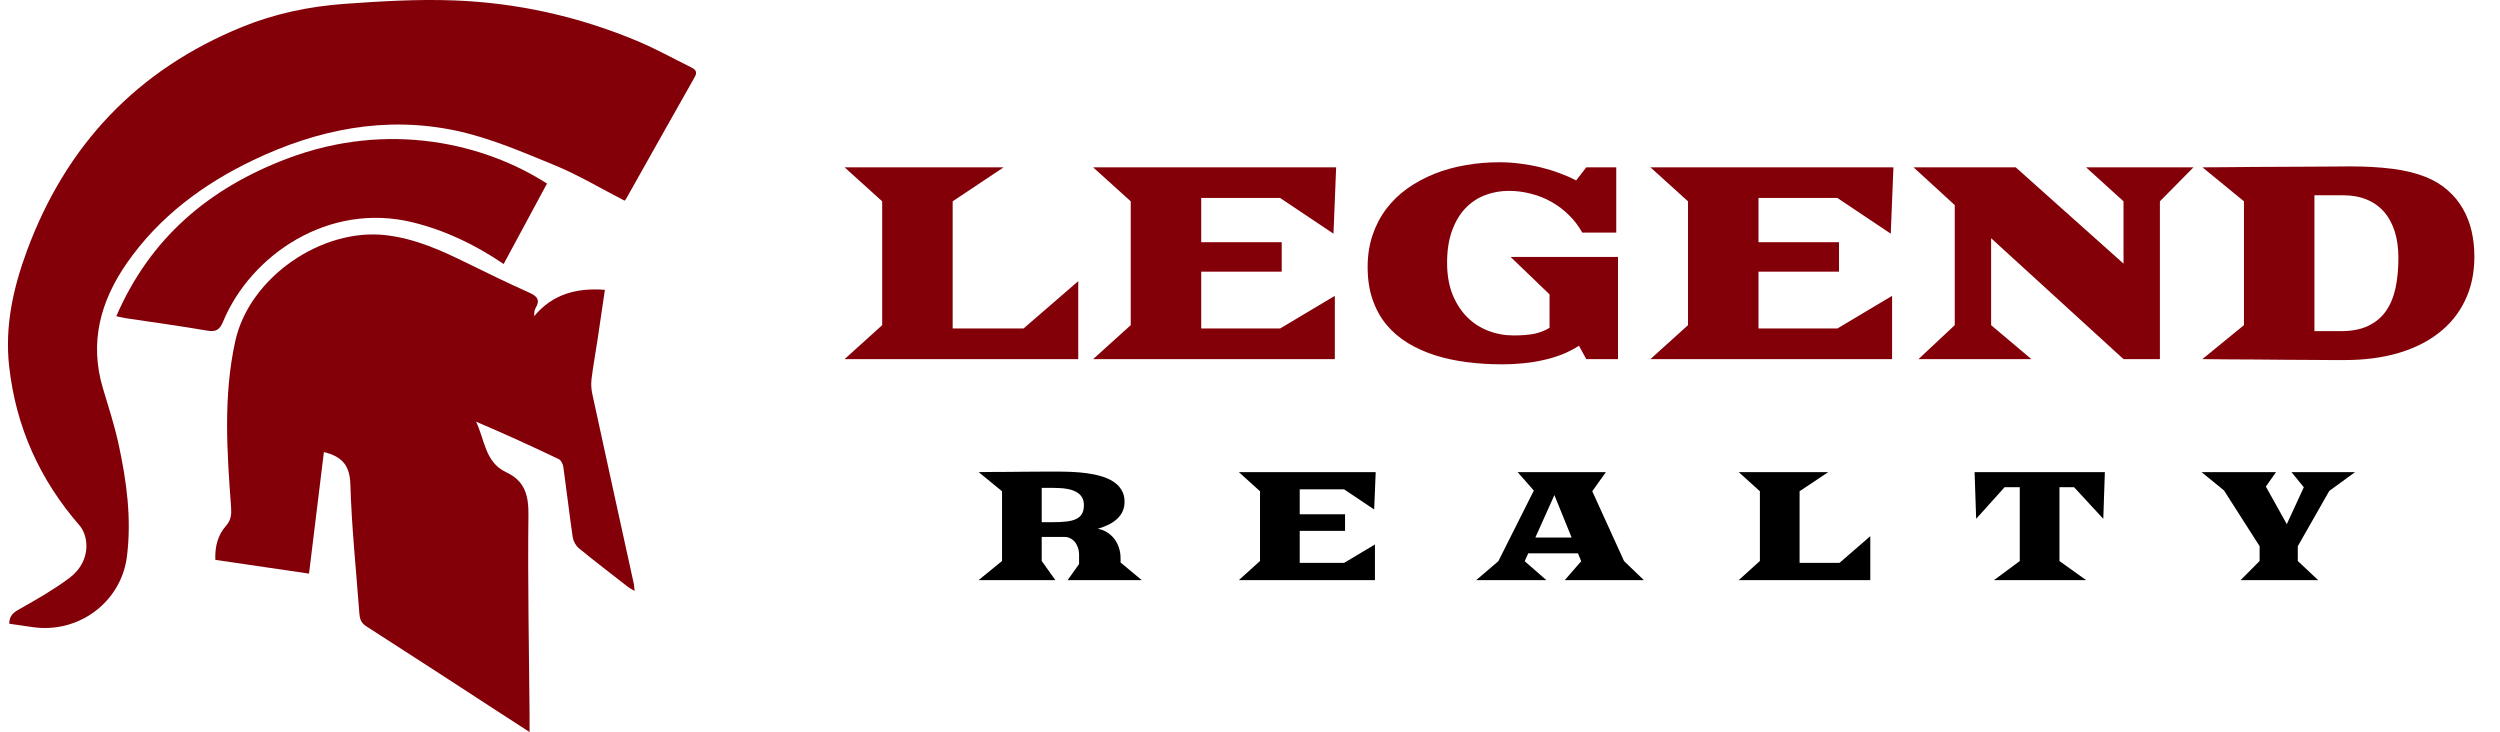
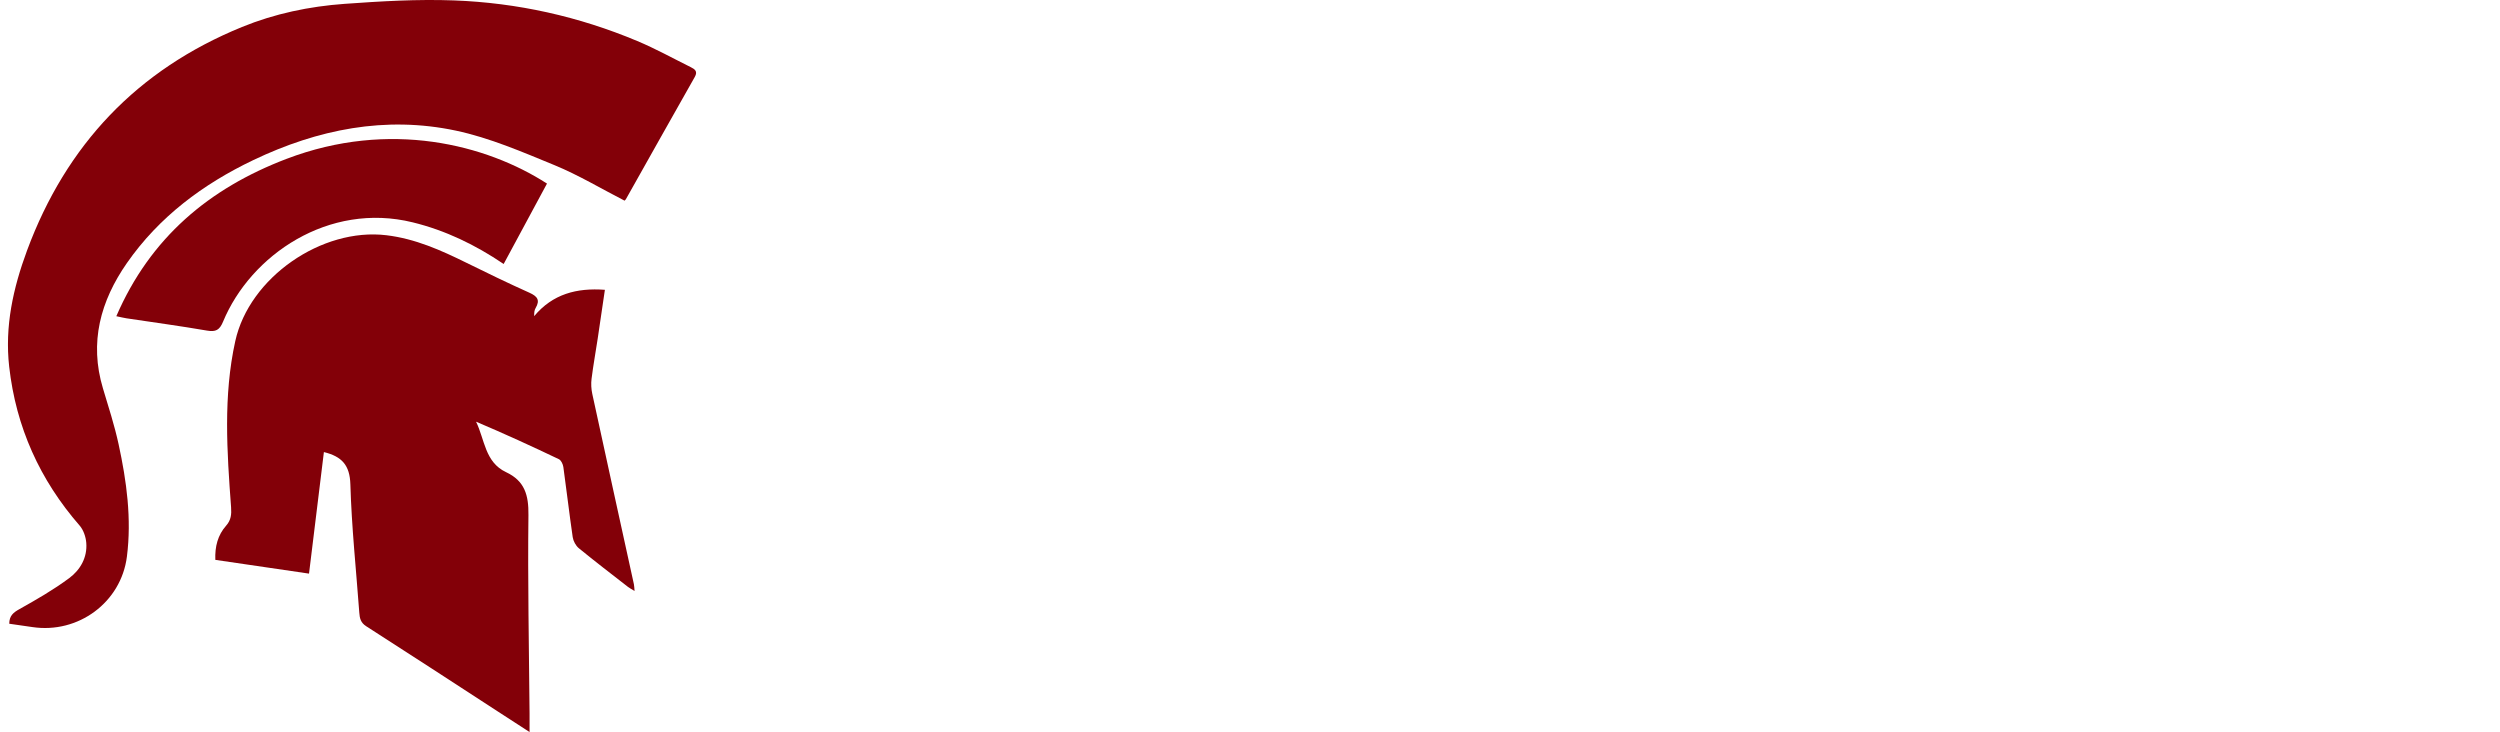
<svg xmlns="http://www.w3.org/2000/svg" width="181" height="53" viewBox="0 0 181 53" fill="none">
  <g clip-path="url(#clip0_70_1139)">
    <path d="M38.34 53C37.523 52.47 36.78 51.988 36.035 51.506C32.863 49.446 29.696 47.377 26.51 45.337C26.11 45.081 26.041 44.758 26.013 44.358C25.785 41.26 25.457 38.165 25.367 35.063C25.326 33.678 24.751 33.049 23.45 32.73C23.093 35.639 22.737 38.552 22.373 41.53C20.071 41.193 17.835 40.864 15.59 40.534C15.553 39.562 15.768 38.739 16.377 38.052C16.727 37.66 16.769 37.232 16.73 36.722C16.433 32.705 16.156 28.677 17.034 24.697C18.049 20.085 23.302 16.467 27.977 17.031C30.064 17.282 31.921 18.115 33.769 19.025C35.278 19.769 36.792 20.504 38.326 21.191C38.901 21.449 39.122 21.724 38.776 22.307C38.691 22.449 38.67 22.627 38.675 22.888C40.014 21.288 41.75 20.829 43.794 20.982C43.623 22.152 43.454 23.328 43.275 24.505C43.129 25.478 42.951 26.448 42.829 27.423C42.783 27.782 42.806 28.167 42.882 28.522C43.877 33.116 44.889 37.709 45.895 42.302C45.921 42.426 45.921 42.556 45.942 42.786C45.732 42.659 45.588 42.587 45.462 42.489C44.271 41.562 43.072 40.645 41.906 39.69C41.685 39.508 41.507 39.174 41.464 38.888C41.217 37.2 41.023 35.505 40.787 33.814C40.758 33.609 40.626 33.325 40.462 33.245C38.494 32.304 36.51 31.396 34.466 30.53C35.096 31.814 35.103 33.464 36.64 34.185C37.994 34.821 38.277 35.851 38.259 37.289C38.201 42.08 38.301 46.872 38.34 51.664C38.344 52.071 38.34 52.477 38.34 52.995V53Z" fill="#830008" />
    <path d="M45.216 14.527C43.504 13.648 41.883 12.673 40.154 11.961C37.816 11 35.453 9.977 32.999 9.456C27.907 8.377 23.007 9.362 18.344 11.588C14.694 13.332 11.522 15.695 9.188 19.044C7.277 21.79 6.451 24.785 7.453 28.117C7.856 29.456 8.288 30.791 8.585 32.155C9.167 34.837 9.538 37.552 9.188 40.3C8.768 43.613 5.663 45.899 2.343 45.4C1.787 45.317 1.231 45.24 0.67 45.158C0.672 44.572 0.974 44.342 1.417 44.095C2.649 43.404 3.882 42.696 5.012 41.855C5.812 41.26 6.334 40.362 6.246 39.295C6.211 38.868 6.043 38.371 5.768 38.055C2.88 34.74 1.159 30.922 0.665 26.547C0.335 23.621 0.954 20.852 1.958 18.136C4.795 10.48 9.94 5.05 17.514 1.957C19.897 0.984 22.398 0.463 24.945 0.279C27.579 0.09 30.23 -0.069 32.864 0.03C37.448 0.201 41.892 1.189 46.135 2.968C47.459 3.522 48.725 4.224 50.013 4.863C50.305 5.008 50.532 5.165 50.305 5.566C48.633 8.514 46.976 11.471 45.313 14.425C45.292 14.462 45.255 14.489 45.218 14.527H45.216Z" fill="#830008" />
    <path d="M8.421 22.894C10.878 17.218 15.125 13.643 20.75 11.5C28.217 8.656 35.21 10.463 39.602 13.291C38.562 15.222 37.519 17.156 36.465 19.113C34.396 17.713 32.245 16.679 29.881 16.098C23.792 14.6 18.15 18.463 16.147 23.295C15.896 23.899 15.619 24.044 14.993 23.936C13.055 23.602 11.106 23.339 9.161 23.046C8.951 23.014 8.742 22.961 8.423 22.894H8.421Z" fill="#830008" />
  </g>
-   <path d="M63.87 23.541V14.575L61.149 12.115H72.662L68.973 14.575V23.783H74.105L78.065 20.355V26H61.149L63.87 23.541ZM81.865 23.541V14.575L79.144 12.115H96.737L96.544 16.918L92.68 14.332H86.968V17.537H92.797V19.668H86.968V23.783H92.68L96.641 21.42V26H79.144L81.865 23.541ZM99.017 19.329C99.017 18.49 99.137 17.718 99.376 17.015C99.615 16.311 99.947 15.678 100.373 15.117C100.799 14.555 101.306 14.065 101.893 13.645C102.487 13.226 103.136 12.874 103.839 12.59C104.549 12.306 105.301 12.096 106.095 11.96C106.889 11.818 107.706 11.747 108.545 11.747C109.049 11.747 109.552 11.78 110.056 11.844C110.566 11.909 111.059 11.999 111.537 12.115C112.015 12.231 112.47 12.37 112.902 12.532C113.341 12.693 113.745 12.87 114.113 13.064L114.848 12.115H117.017V16.84H114.558C114.287 16.356 113.958 15.927 113.57 15.553C113.19 15.178 112.767 14.862 112.302 14.604C111.844 14.345 111.353 14.152 110.83 14.023C110.314 13.887 109.781 13.819 109.233 13.819C108.632 13.819 108.061 13.923 107.519 14.129C106.977 14.336 106.502 14.652 106.095 15.078C105.689 15.504 105.366 16.046 105.127 16.705C104.888 17.357 104.769 18.131 104.769 19.029C104.769 19.887 104.898 20.645 105.156 21.304C105.421 21.956 105.773 22.505 106.212 22.95C106.651 23.389 107.161 23.721 107.741 23.947C108.329 24.173 108.945 24.286 109.591 24.286C110.159 24.286 110.649 24.247 111.063 24.17C111.476 24.086 111.85 23.941 112.186 23.734V21.314L109.368 18.602H117.143V26H114.848L114.316 25.032C113.935 25.277 113.528 25.487 113.096 25.661C112.663 25.829 112.212 25.965 111.74 26.068C111.269 26.177 110.785 26.255 110.288 26.3C109.791 26.352 109.287 26.378 108.778 26.378C107.906 26.378 107.057 26.326 106.231 26.223C105.411 26.119 104.64 25.955 103.917 25.729C103.194 25.497 102.532 25.2 101.932 24.838C101.332 24.47 100.815 24.028 100.383 23.512C99.95 22.989 99.615 22.382 99.376 21.691C99.137 21.001 99.017 20.213 99.017 19.329ZM122.212 23.541V14.575L119.491 12.115H137.084L136.891 16.918L133.027 14.332H127.315V17.537H133.144V19.668H127.315V23.783H133.027L136.987 21.42V26H119.491L122.212 23.541ZM141.524 23.541V14.846L138.541 12.115H145.939L153.743 19.087V14.575L151.032 12.115H158.807L156.377 14.575V26H153.743L144.157 17.247V23.541L147.072 26H138.9L141.524 23.541ZM162.462 23.541V14.575L159.46 12.115C159.957 12.109 160.525 12.105 161.164 12.105C161.804 12.099 162.468 12.093 163.159 12.086C163.856 12.08 164.557 12.076 165.26 12.076C165.97 12.07 166.638 12.067 167.264 12.067C167.891 12.06 168.455 12.057 168.959 12.057C169.462 12.051 169.859 12.047 170.15 12.047C171.286 12.047 172.309 12.105 173.219 12.222C174.129 12.338 174.93 12.535 175.621 12.812C176.234 13.058 176.763 13.377 177.208 13.771C177.654 14.158 178.019 14.6 178.303 15.097C178.593 15.595 178.806 16.137 178.942 16.724C179.077 17.311 179.145 17.928 179.145 18.573C179.145 19.768 178.919 20.829 178.467 21.759C178.022 22.689 177.386 23.473 176.56 24.112C175.74 24.751 174.752 25.238 173.597 25.574C172.448 25.903 171.17 26.068 169.763 26.068C169.575 26.068 169.269 26.068 168.843 26.068C168.423 26.068 167.926 26.065 167.352 26.058C166.784 26.058 166.161 26.055 165.483 26.048C164.805 26.042 164.114 26.035 163.411 26.029C162.707 26.029 162.013 26.026 161.329 26.019C160.651 26.013 160.025 26.006 159.451 26L162.462 23.541ZM169.462 23.976C170.263 23.976 170.931 23.847 171.467 23.589C172.002 23.331 172.432 22.969 172.754 22.505C173.077 22.033 173.306 21.475 173.442 20.829C173.578 20.178 173.645 19.458 173.645 18.67C173.645 17.947 173.555 17.305 173.374 16.744C173.193 16.182 172.932 15.707 172.59 15.32C172.248 14.933 171.828 14.639 171.331 14.439C170.841 14.239 170.282 14.139 169.656 14.139H167.565V23.976H169.462Z" fill="#830008" />
-   <path d="M72.547 40.615V35.566L70.857 34.181C71.198 34.178 71.553 34.174 71.92 34.17C72.287 34.167 72.652 34.165 73.016 34.165C73.379 34.161 73.734 34.158 74.079 34.154C74.424 34.15 74.748 34.148 75.049 34.148C75.355 34.145 75.631 34.143 75.878 34.143C76.125 34.143 76.331 34.143 76.494 34.143C76.84 34.143 77.201 34.15 77.579 34.165C77.957 34.179 78.328 34.212 78.692 34.263C79.059 34.31 79.406 34.383 79.733 34.481C80.064 34.576 80.353 34.705 80.6 34.868C80.851 35.028 81.049 35.228 81.194 35.468C81.343 35.704 81.418 35.99 81.418 36.324C81.418 36.578 81.373 36.807 81.282 37.011C81.191 37.215 81.06 37.396 80.889 37.556C80.722 37.716 80.518 37.856 80.278 37.976C80.038 38.096 79.771 38.2 79.477 38.287C79.706 38.32 79.92 38.398 80.12 38.521C80.324 38.641 80.5 38.794 80.649 38.979C80.798 39.165 80.915 39.379 80.998 39.623C81.085 39.866 81.129 40.128 81.129 40.408V40.724L82.661 42H77.296L78.125 40.839V40.168C78.125 39.979 78.097 39.806 78.043 39.65C77.988 39.49 77.914 39.354 77.819 39.241C77.725 39.125 77.614 39.036 77.487 38.974C77.363 38.908 77.232 38.876 77.094 38.876H75.42V40.615L76.407 42H70.851L72.547 40.615ZM76.216 37.807C76.598 37.807 76.931 37.791 77.214 37.758C77.498 37.725 77.732 37.663 77.918 37.573C78.106 37.482 78.246 37.356 78.337 37.196C78.428 37.036 78.474 36.831 78.474 36.58C78.474 36.388 78.441 36.222 78.376 36.084C78.31 35.946 78.221 35.831 78.108 35.741C77.996 35.646 77.863 35.572 77.71 35.517C77.561 35.459 77.403 35.417 77.236 35.392C77.069 35.363 76.898 35.344 76.723 35.337C76.549 35.326 76.38 35.321 76.216 35.321H75.42V37.807H76.216ZM91.225 40.615V35.566L89.693 34.181H99.6L99.491 36.886L97.316 35.43H94.099V37.235H97.381V38.434H94.099V40.751H97.316L99.546 39.421V42H89.693L91.225 40.615ZM108.481 40.631L111.049 35.517L109.877 34.181H116.267L115.28 35.566L117.581 40.62L119.015 42H113.29L114.479 40.631L114.244 40.059H110.646L110.389 40.631L111.954 42H106.878L108.481 40.631ZM113.786 38.919L112.538 35.844L111.158 38.919H113.786ZM127.416 40.615V35.566L125.884 34.181H132.367L130.29 35.566V40.751H133.179L135.409 38.821V42H125.884L127.416 40.615ZM146.231 40.62V35.272H145.135L143.074 37.562L142.96 34.181H146.204L146.231 34.203V34.181H152.392L152.278 37.562L150.162 35.272H149.105V40.62L151.035 42H144.366L146.231 40.62ZM163.596 40.615V39.546L161.017 35.506L159.392 34.181H164.784L164.048 35.228L165.564 37.949L166.796 35.277L165.902 34.181H170.509L168.639 35.544L166.36 39.546V40.615L167.832 42H162.222L163.596 40.615Z" fill="black" />
  <defs>
    <clipPath id="clip0_70_1139">
      <rect width="49.82" height="53" fill="white" transform="translate(0.577)" />
    </clipPath>
  </defs>
</svg>